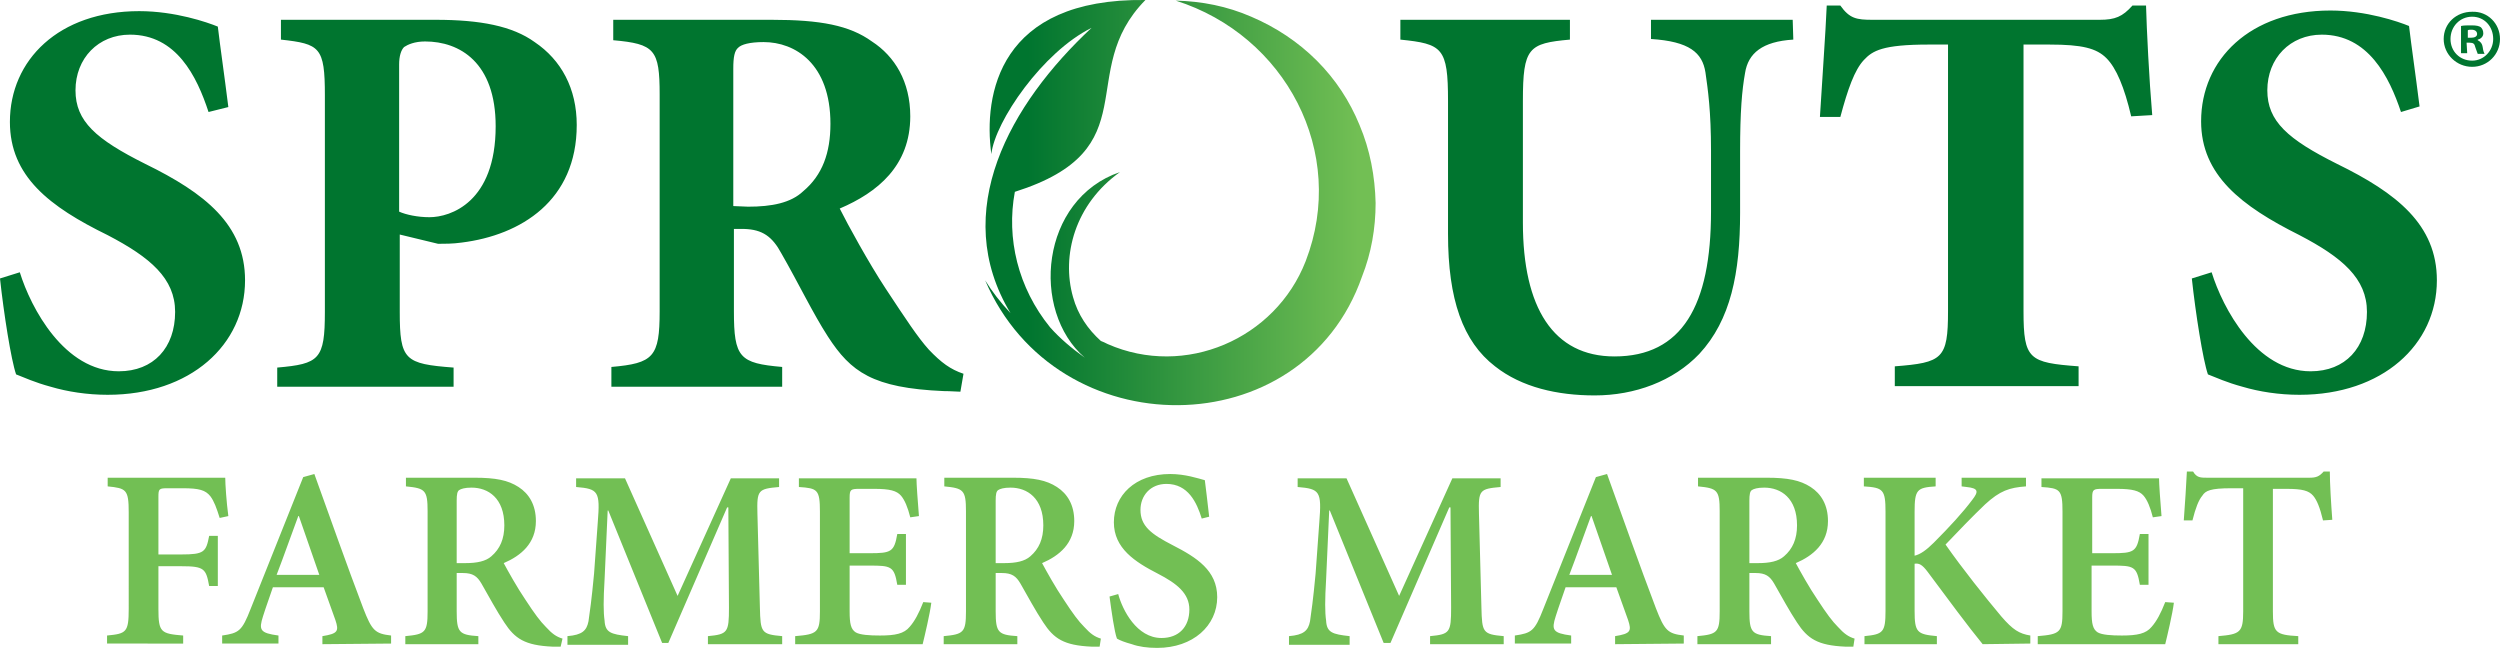
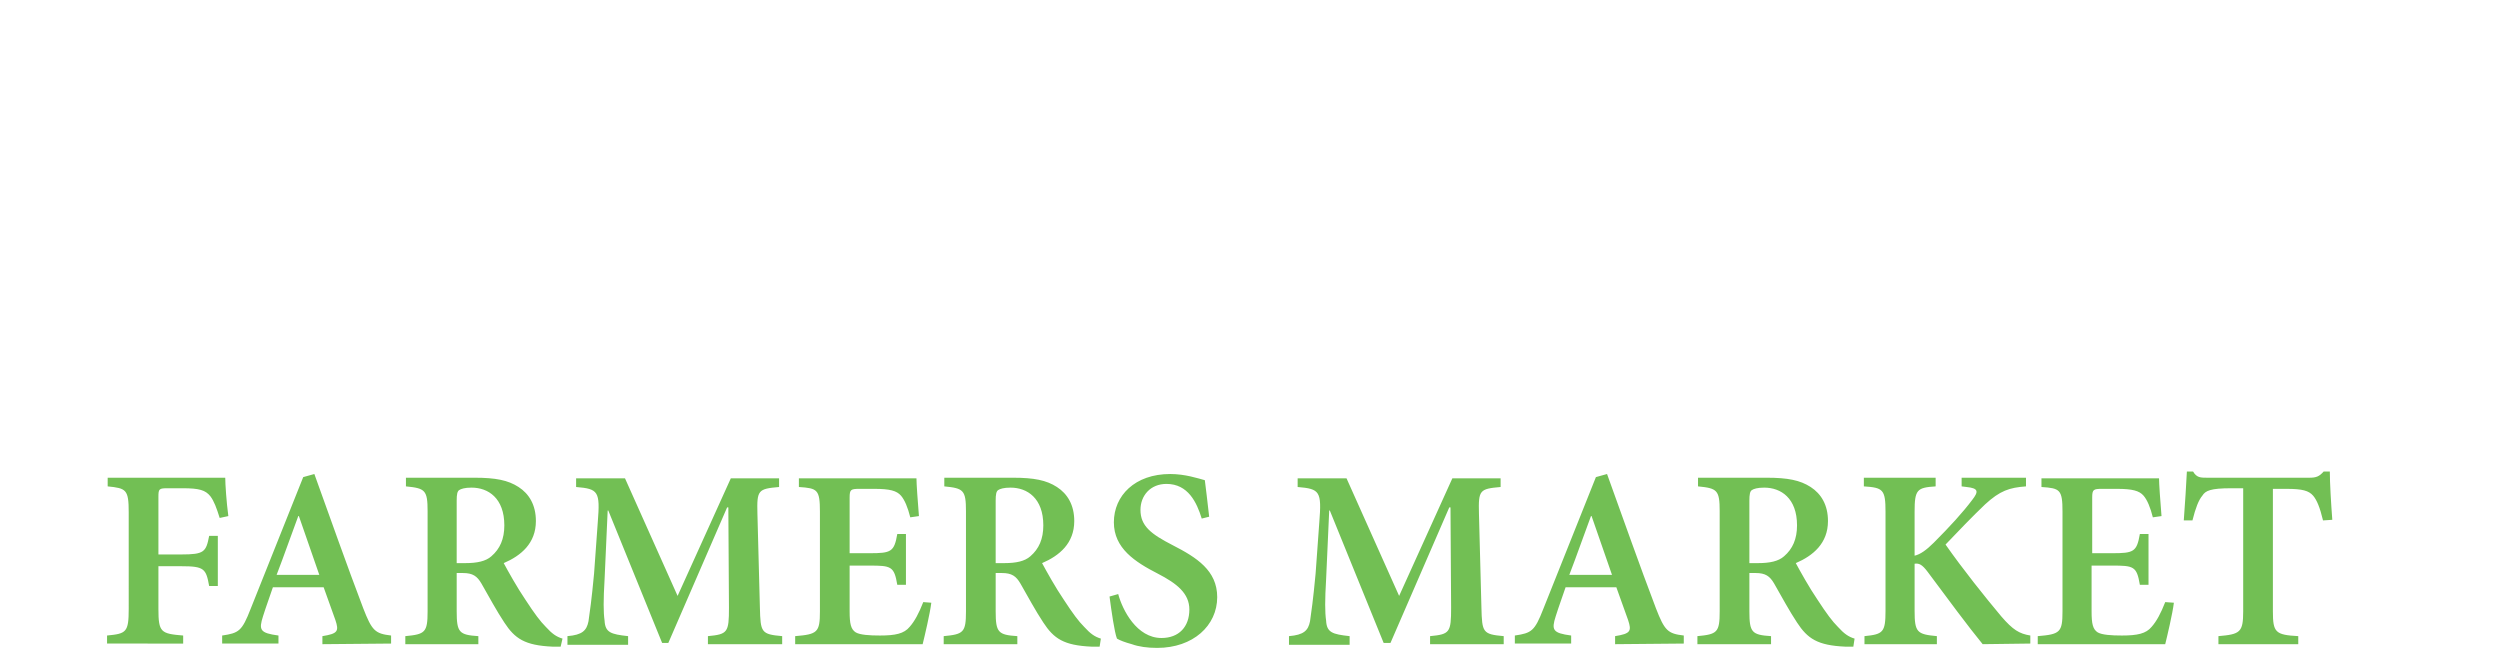
<svg xmlns="http://www.w3.org/2000/svg" version="1.1" id="Layer_1" x="0" y="0" viewBox="0 0 404 104.7" style="enable-background:new 0 0 404 104.7" xml:space="preserve">
  <style>.st1{fill:#00752f}</style>
  <linearGradient id="SVGID_1_" gradientUnits="userSpaceOnUse" x1="159.123" y1="77.949" x2="222.181" y2="77.949" gradientTransform="matrix(1 0 0 -1 0 110.695)">
    <stop offset=".11" style="stop-color:#00752f" />
    <stop offset=".958" style="stop-color:#72bf54" />
  </linearGradient>
-   <path d="M219.7 20.2c-1.6-3.9-3.9-7.4-6.9-10.4-3-3-6.6-5.4-10.6-7.1-3.9-1.7-8-2.5-12.2-2.6 17.7 5.6 27.8 24.5 21 42.1-4.9 12.6-19.5 18.9-32 13.4-.4-.2-.8-.4-1.1-.5-2.1-1.9-3.7-4.2-4.5-7.1-1.9-6.7.3-15 7.6-20.2-12.9 4.4-14.5 22.4-5.7 30-2.1-1.5-4-3.1-5.6-4.9-5.2-6.4-7.1-14.4-5.7-21.9 21.8-6.9 9.6-19.3 21.1-31-23.7-.3-26.2 15.3-24.9 24.9.6-5.3 8.3-16.5 16.2-20.4-13.2 12.3-23 29.7-13.1 46.1-1.6-1.7-3-3.5-4.1-5.3 11.6 27.1 51.3 26.9 60.9-.6 1.5-3.8 2.2-7.8 2.2-11.9-.1-4.3-.9-8.6-2.6-12.6zM173 57.7c.1 0 .2-.1.3-.1" style="fill-rule:evenodd;clip-rule:evenodd;fill:url(#SVGID_1_)" />
-   <path class="st1" d="M33.7 18.1C31.8 12.3 28.5 5.6 21 5.6c-5.1 0-8.8 3.8-8.8 9 0 5 3.3 7.9 11.3 11.9 9.6 4.7 16.1 9.8 16.1 18.8 0 10.4-8.8 18.5-22.2 18.5-3.3 0-6.5-.5-9.2-1.3-2.6-.7-4.3-1.5-5.6-2C1.8 58.2.6 50.6 0 45l3.2-1c1.8 5.8 7.2 16 16 16 5.6 0 9.1-3.8 9.1-9.6 0-5.4-4-8.8-10.9-12.4C8 33.4 1.6 28.5 1.6 19.7c0-10 7.9-17.9 20.9-17.9 5.8 0 11 1.8 12.7 2.5.4 3.4 1 7.4 1.7 13l-3.2.8zM70.4 3.2c7.2 0 12.4 1 16 3.6 4.3 2.9 6.8 7.5 6.8 13.4 0 12.2-9 17.8-18.6 19-1.4.2-2.8.2-3.8.2l-6.2-1.5v12.5c0 7.8.8 8.4 8.7 9v3.1H44.8v-3.1c6.8-.6 7.7-1.3 7.7-9v-35c0-7.8-.8-8.3-7.1-9V3.2h25zm-5.9 31c1.1.5 3 .9 4.9.9 3.4 0 10.7-2.4 10.7-14.7 0-10.3-5.8-13.7-11.4-13.7-1.7 0-2.8.5-3.4.9-.5.5-.8 1.5-.8 2.8v23.8zm90.7 29.1c-.5 0-1.6-.1-2.7-.1-11.5-.5-15-3.1-18.7-8.8-2.4-3.7-4.8-8.7-7.5-13.4-1.5-2.8-3.1-3.9-6-4h-1.7v13.3c0 7.5.9 8.4 7.8 9v3.2H98.8v-3.2c6.8-.6 7.8-1.6 7.8-9v-35c0-7.3-.8-8.2-7.5-8.8V3.2h25.6c7.9 0 12.6.9 16.2 3.5 3.7 2.4 6.2 6.5 6.2 12.1 0 8-5.3 12.3-11.4 14.9 1.3 2.6 4.7 8.8 7.4 12.9 3.3 5 5.2 7.9 7 9.9 2 2.1 3.5 3.2 5.6 3.9l-.5 2.9zm-34.3-29.9c3.8 0 6.9-.6 8.9-2.5 3.1-2.6 4.4-6.2 4.4-10.9 0-9.7-5.7-13.2-10.8-13.2-2.3 0-3.6.4-4.1.9-.6.5-.8 1.5-.8 3.4v22.2l2.4.1zm168.9-27c-5 .3-7.3 2.2-7.8 5.4-.5 2.8-.8 6.2-.8 12.7v9.9c0 9.7-1.5 17.3-6.6 22.8-4.2 4.4-10.4 6.7-16.9 6.7-6 0-11.8-1.3-16.1-4.7-5.2-4-7.6-10.8-7.6-21.4V16.3c0-8.6-.9-9.2-7.7-9.9V3.2h27.4v3.2c-6.7.6-7.6 1.3-7.6 9.9V36c0 13.7 4.9 21.6 14.8 21.6 10.9 0 15.6-8.2 15.6-23.4v-9.8c0-6.5-.5-9.9-.9-12.7-.5-3.2-2.6-5-8.8-5.4V3.2h22.9l.1 3.2zm54.6 12.4c-1.1-4.7-2.4-7.8-4-9.4-1.6-1.6-3.9-2.2-9.2-2.2H327v43.1c0 7.8.9 8.3 8.9 8.9v3.2h-29.7v-3.2c7.7-.6 8.6-1.2 8.6-8.9V7.2h-3.1c-7.5 0-9.1 1-10.5 2.5-1.5 1.6-2.6 4.7-3.8 9.2h-3.3c.4-6.7.9-13.3 1.1-18h2.2c1.5 2.1 2.6 2.3 5.2 2.3h36.7c2.5 0 3.7-.5 5.3-2.3h2.2c.1 3.8.5 11.9 1 17.7l-3.4.2zm43.6-.7c-1.9-5.7-5.3-12.5-12.8-12.5-5.1 0-8.8 3.8-8.8 9 0 5 3.3 7.9 11.3 11.9 9.6 4.7 16.1 9.8 16.1 18.8 0 10.4-8.8 18.5-22.2 18.5-3.3 0-6.5-.5-9.2-1.3-2.6-.7-4.3-1.5-5.6-2-.8-2.3-2-9.9-2.6-15.5l3.2-1c1.8 5.8 7.2 16 16 16 5.6 0 9.1-3.8 9.1-9.6 0-5.4-4-8.8-10.9-12.4-9.4-4.7-15.9-9.7-15.9-18.4 0-10 7.9-17.9 20.9-17.9 5.8 0 11 1.8 12.7 2.5.4 3.4 1 7.4 1.7 13l-3 .9z" />
  <path d="M35.5 83.7c-.5-1.6-.9-2.7-1.5-3.5-.8-1-1.8-1.3-4.5-1.3h-2.4c-1.4 0-1.5.1-1.5 1.4v9.3h3.7c3.7 0 4-.4 4.5-3h1.4v8.1h-1.4c-.5-2.8-.8-3.2-4.5-3.2h-3.7v6.9c0 3.8.4 4 4 4.3v1.3H17.3v-1.3c3.1-.3 3.5-.5 3.5-4.3V82.8c0-3.7-.4-3.9-3.4-4.2v-1.4h19c0 1 .2 4 .5 6.2l-1.4.3zm16.6 20.4v-1.3c2.5-.4 2.7-.8 2.1-2.6-.5-1.4-1.2-3.3-1.9-5.3h-8.2c-.5 1.5-1.1 3.1-1.6 4.7-.7 2.2-.5 2.7 2.5 3.1v1.3h-9.1v-1.3c2.7-.4 3.2-.7 4.6-4.3L49 77.1l1.8-.5c2.6 7.2 5.2 14.6 7.9 21.7 1.4 3.6 1.9 4.1 4.5 4.4v1.3l-11.1.1zm-3.8-20.7h-.1c-1.2 3.2-2.3 6.4-3.5 9.5h6.9l-3.3-9.5zm42.3 21.1h-1.3c-4.5-.2-6.1-1.3-7.8-3.9-1.2-1.8-2.5-4.2-3.7-6.3-.7-1.2-1.4-1.7-3-1.7h-1v6.2c0 3.4.4 3.8 3.5 4v1.3H65.5v-1.3c3.2-.3 3.6-.6 3.6-4V82.6c0-3.4-.4-3.7-3.5-4v-1.4h11.1c3.4 0 5.4.4 7.1 1.5 1.7 1.1 2.8 2.9 2.8 5.5 0 3.6-2.4 5.6-5.2 6.8.7 1.3 2.2 4 3.5 5.9 1.5 2.3 2.4 3.5 3.3 4.4 1 1.1 1.7 1.6 2.7 1.9l-.3 1.3zM75.2 91c1.9 0 3.3-.3 4.2-1.1 1.4-1.2 2.1-2.8 2.1-5 0-4.4-2.6-6.1-5.3-6.1-1.1 0-1.7.2-2 .4-.3.2-.4.7-.4 1.7V91h1.4zm39.2 13.1v-1.3c3.2-.3 3.4-.6 3.4-4.6l-.1-16.2h-.2l-9.5 21.9h-1l-8.7-21.4h-.1l-.5 11.1c-.2 3.4-.2 5.3 0 6.7.1 1.9 1 2.2 3.8 2.5v1.4h-9.8v-1.4c2.4-.2 3.1-.9 3.4-2.4.2-1.4.5-3.4.9-7.7l.6-8.3c.4-5 .1-5.4-3.5-5.7v-1.4h7.9l8.5 19 8.6-19h7.8v1.4c-3.4.3-3.6.5-3.5 4.3l.4 15.2c.1 4 .2 4.3 3.6 4.6v1.3h-12zm36.1-6.7c-.2 1.7-1.1 5.5-1.4 6.7h-20.6v-1.3c3.6-.3 4-.6 4-4V82.7c0-3.6-.4-3.8-3.4-4v-1.4h19c0 .8.2 3.7.4 6.1l-1.4.2c-.4-1.6-.9-2.8-1.5-3.5-.7-.8-1.8-1.1-4.3-1.1h-2.4c-1.4 0-1.6.1-1.6 1.4v9h3.2c3.5 0 4-.2 4.5-3.1h1.4v8.2H145c-.5-3-1-3.1-4.5-3.1h-3.2v7.4c0 2 .2 2.9 1 3.4.7.4 2.2.5 3.9.5 2.5 0 3.9-.3 4.8-1.4.8-.9 1.5-2.2 2.2-4l1.3.1zm27.2 7.1h-1.3c-4.5-.2-6.1-1.3-7.8-3.9-1.2-1.8-2.5-4.2-3.7-6.3-.7-1.2-1.4-1.7-3-1.7h-1v6.2c0 3.4.4 3.8 3.5 4v1.3h-11.9v-1.3c3.2-.3 3.6-.6 3.6-4V82.6c0-3.4-.4-3.7-3.5-4v-1.4h11.1c3.4 0 5.4.4 7.1 1.5 1.7 1.1 2.8 2.9 2.8 5.5 0 3.6-2.4 5.6-5.2 6.8.7 1.3 2.2 4 3.5 5.9 1.5 2.3 2.4 3.5 3.3 4.4 1 1.1 1.7 1.6 2.7 1.9l-.2 1.3zM162.3 91c1.9 0 3.3-.3 4.2-1.1 1.4-1.2 2.1-2.8 2.1-5 0-4.4-2.6-6.1-5.3-6.1-1.1 0-1.7.2-2 .4-.3.2-.4.7-.4 1.7V91h1.4zm31.9-7.2c-.8-2.6-2.2-5.6-5.7-5.6-2.6 0-4.2 1.9-4.2 4.2 0 2.6 1.7 3.9 5.2 5.7 3.9 2 7.2 4.1 7.2 8.4 0 4.6-3.9 8.2-9.7 8.2-1.6 0-3-.2-4.1-.6-1.1-.3-1.9-.6-2.4-.9-.4-1-.9-4.5-1.2-6.8l1.4-.4c.7 2.6 3 7.1 7 7.1 2.8 0 4.5-1.8 4.5-4.6 0-2.6-2-4.2-5.1-5.8-3.7-1.9-7.1-4.1-7.1-8.3 0-4.3 3.4-7.8 9.1-7.8 2.4 0 4.5.7 5.6 1 .2 1.5.4 3.3.7 5.9l-1.2.3zm36.9 20.3v-1.3c3.2-.3 3.4-.6 3.4-4.6l-.1-16.2h-.2l-9.5 21.9h-1.1l-8.7-21.4h-.1l-.5 11.1c-.2 3.4-.2 5.3 0 6.7.1 1.9 1 2.2 3.8 2.5v1.4h-9.8v-1.4c2.4-.2 3.1-.9 3.4-2.4.2-1.4.5-3.4.9-7.7l.6-8.3c.4-5 .1-5.4-3.5-5.7v-1.4h7.9l8.5 19 8.6-19h7.8v1.4c-3.4.3-3.6.5-3.5 4.3l.4 15.2c.1 4 .2 4.3 3.6 4.6v1.3h-11.9zm29.9 0v-1.3c2.5-.4 2.7-.8 2.1-2.6-.5-1.4-1.2-3.3-1.9-5.3H253c-.5 1.5-1.1 3.1-1.6 4.7-.7 2.2-.5 2.7 2.5 3.1v1.3h-9.1v-1.3c2.7-.4 3.2-.7 4.6-4.3l8.5-21.3 1.8-.5c2.6 7.2 5.2 14.6 7.9 21.7 1.4 3.6 1.9 4.1 4.5 4.4v1.3l-11.1.1zm-3.8-20.7h-.1c-1.2 3.2-2.3 6.4-3.5 9.5h6.9l-3.3-9.5zm42.3 21.1h-1.3c-4.5-.2-6.1-1.3-7.8-3.9-1.2-1.8-2.5-4.2-3.7-6.3-.7-1.2-1.4-1.7-3-1.7h-1v6.2c0 3.4.4 3.8 3.5 4v1.3h-11.9v-1.3c3.2-.3 3.6-.6 3.6-4V82.6c0-3.4-.4-3.7-3.5-4v-1.4h11.1c3.4 0 5.4.4 7.1 1.5 1.7 1.1 2.8 2.9 2.8 5.5 0 3.6-2.4 5.6-5.2 6.8.7 1.3 2.2 4 3.5 5.9 1.5 2.3 2.4 3.5 3.3 4.4 1 1.1 1.7 1.6 2.7 1.9l-.2 1.3zM284.1 91c1.9 0 3.3-.3 4.2-1.1 1.4-1.2 2.1-2.8 2.1-5 0-4.4-2.6-6.1-5.3-6.1-1.1 0-1.7.2-2 .4-.3.2-.4.7-.4 1.7V91h1.4zm36.3 13.1c-2.3-2.8-5.7-7.4-8.9-11.7-.9-1.2-1.4-1.4-2.1-1.3v7.6c0 3.5.4 3.8 3.6 4.1v1.3h-11.7v-1.3c3-.3 3.4-.6 3.4-4.1v-16c0-3.6-.4-3.9-3.5-4.1v-1.4h11.6v1.4c-3 .2-3.4.5-3.4 4.1v7.1c.9-.2 1.9-.9 3.1-2.1 2.6-2.6 4.7-4.9 6.2-6.9 1.1-1.4 1-1.9-.9-2.1l-.8-.1v-1.4h10.4v1.4c-2.7.2-4.2.7-6.6 2.9-2.1 2-4.3 4.3-6.4 6.5 2.8 4 6.4 8.5 9 11.6 1.9 2.2 2.9 2.8 4.7 3.1v1.3l-7.7.1zm30.9-6.7c-.2 1.7-1.1 5.5-1.4 6.7h-20.6v-1.3c3.6-.3 4-.6 4-4V82.7c0-3.6-.4-3.8-3.4-4v-1.4h19c0 .8.2 3.7.4 6.1l-1.4.2c-.4-1.6-.9-2.8-1.5-3.5-.7-.8-1.8-1.1-4.3-1.1h-2.4c-1.4 0-1.6.1-1.6 1.4v9h3.2c3.5 0 4-.2 4.5-3.1h1.4v8.2h-1.4c-.5-3-1-3.1-4.5-3.1H338v7.4c0 2 .2 2.9 1 3.4.7.4 2.2.5 3.9.5 2.5 0 3.9-.3 4.8-1.4.8-.9 1.5-2.2 2.2-4l1.4.1zm24.1-13.3c-.5-2.1-1-3.3-1.6-4-.7-.8-1.7-1.1-4.3-1.1h-2.2v19.8c0 3.4.4 3.8 4.1 4v1.3h-12.9v-1.3c3.5-.3 4-.6 4-4V78.9h-1.9c-3.4 0-4.2.4-4.7 1.2-.6.7-1.1 2-1.6 4h-1.4c.2-2.8.4-5.7.5-7.9h1c.6 1 1.2 1 2.3 1h16.5c1.1 0 1.6-.2 2.3-1h1c0 1.8.2 5.2.4 7.8l-1.5.1z" style="fill:#72bf54" />
-   <path class="st1" d="M404 6.3c0 2.5-2 4.5-4.5 4.5s-4.6-2-4.6-4.5 2-4.4 4.6-4.4c2.5-.1 4.5 1.9 4.5 4.4zm-8 0c0 2 1.5 3.5 3.5 3.5 1.9 0 3.4-1.6 3.4-3.5 0-2-1.4-3.6-3.4-3.6S396 4.3 396 6.3zm2.7 2.3h-1V4.2c.4-.1 1-.1 1.7-.1.8 0 1.2.1 1.5.3.2.2.4.5.4 1s-.4.9-.9 1v.1c.4.2.7.5.8 1.1.1.7.2.9.3 1.1h-1.1c-.1-.2-.2-.6-.4-1.1-.1-.5-.3-.7-.9-.7h-.5l.1 1.7zm.1-2.5h.5c.6 0 1-.2 1-.6 0-.4-.3-.7-.9-.7-.3 0-.5 0-.6.1v1.2z" />
</svg>